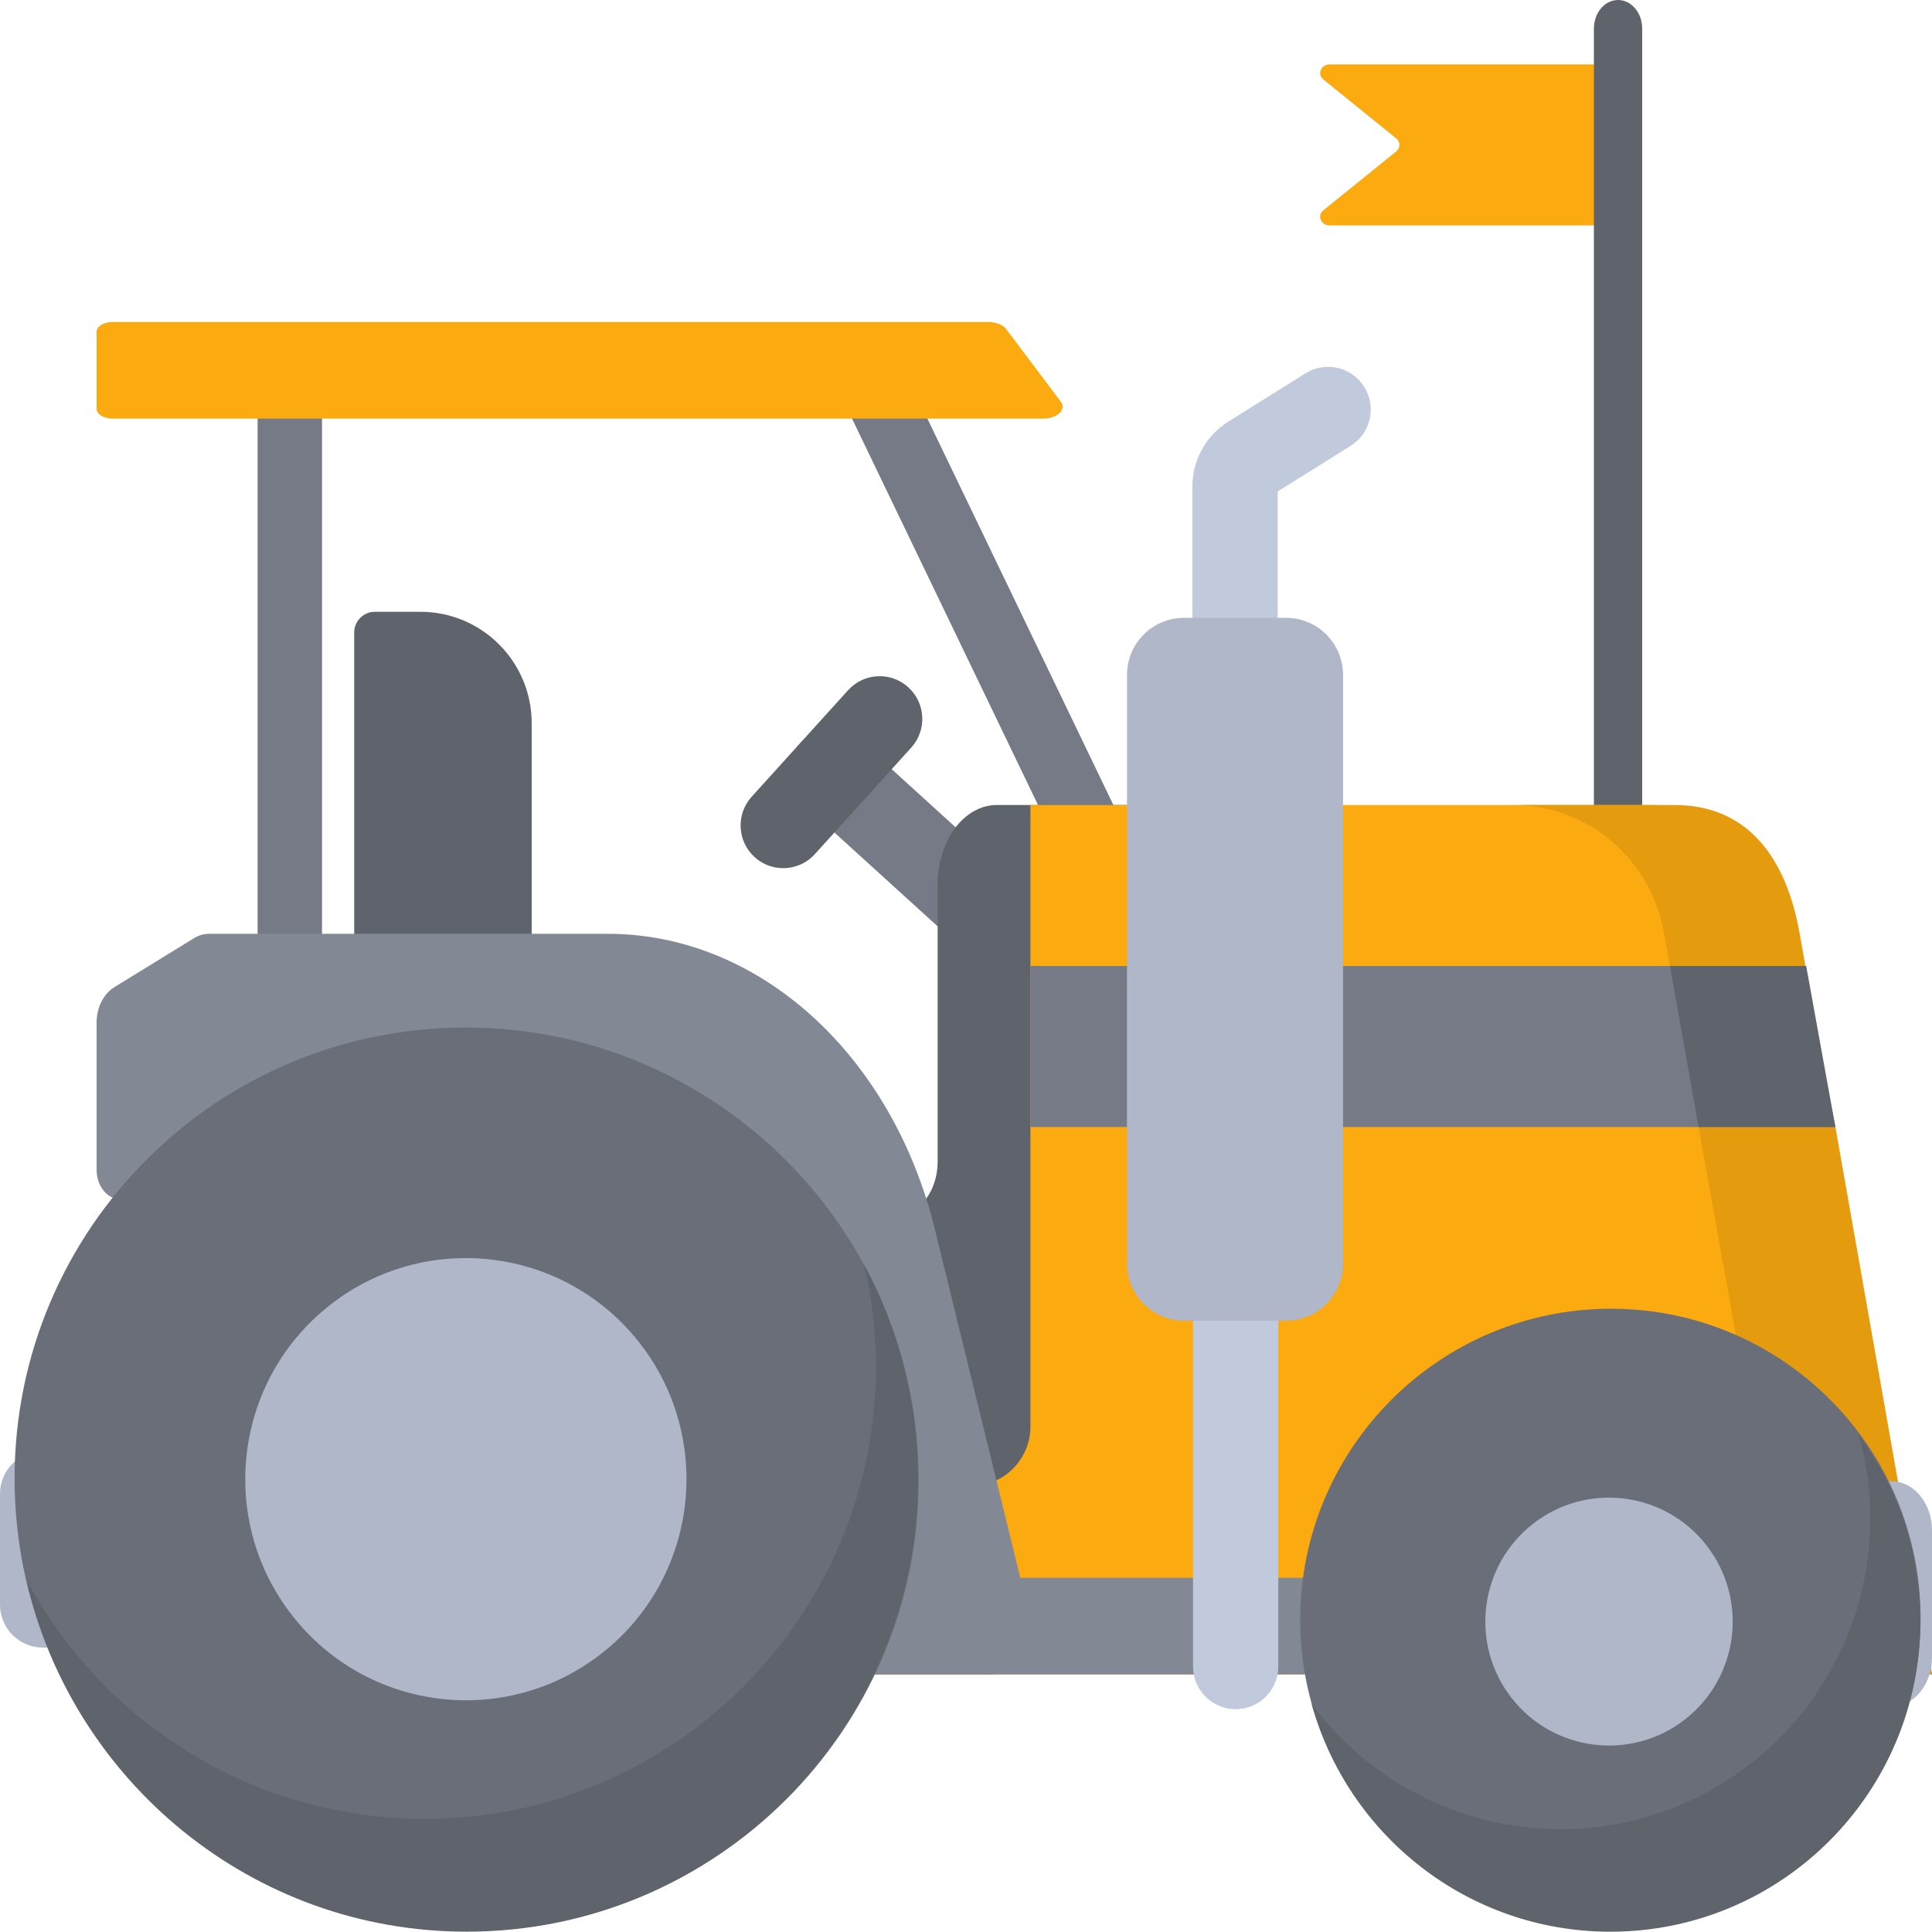
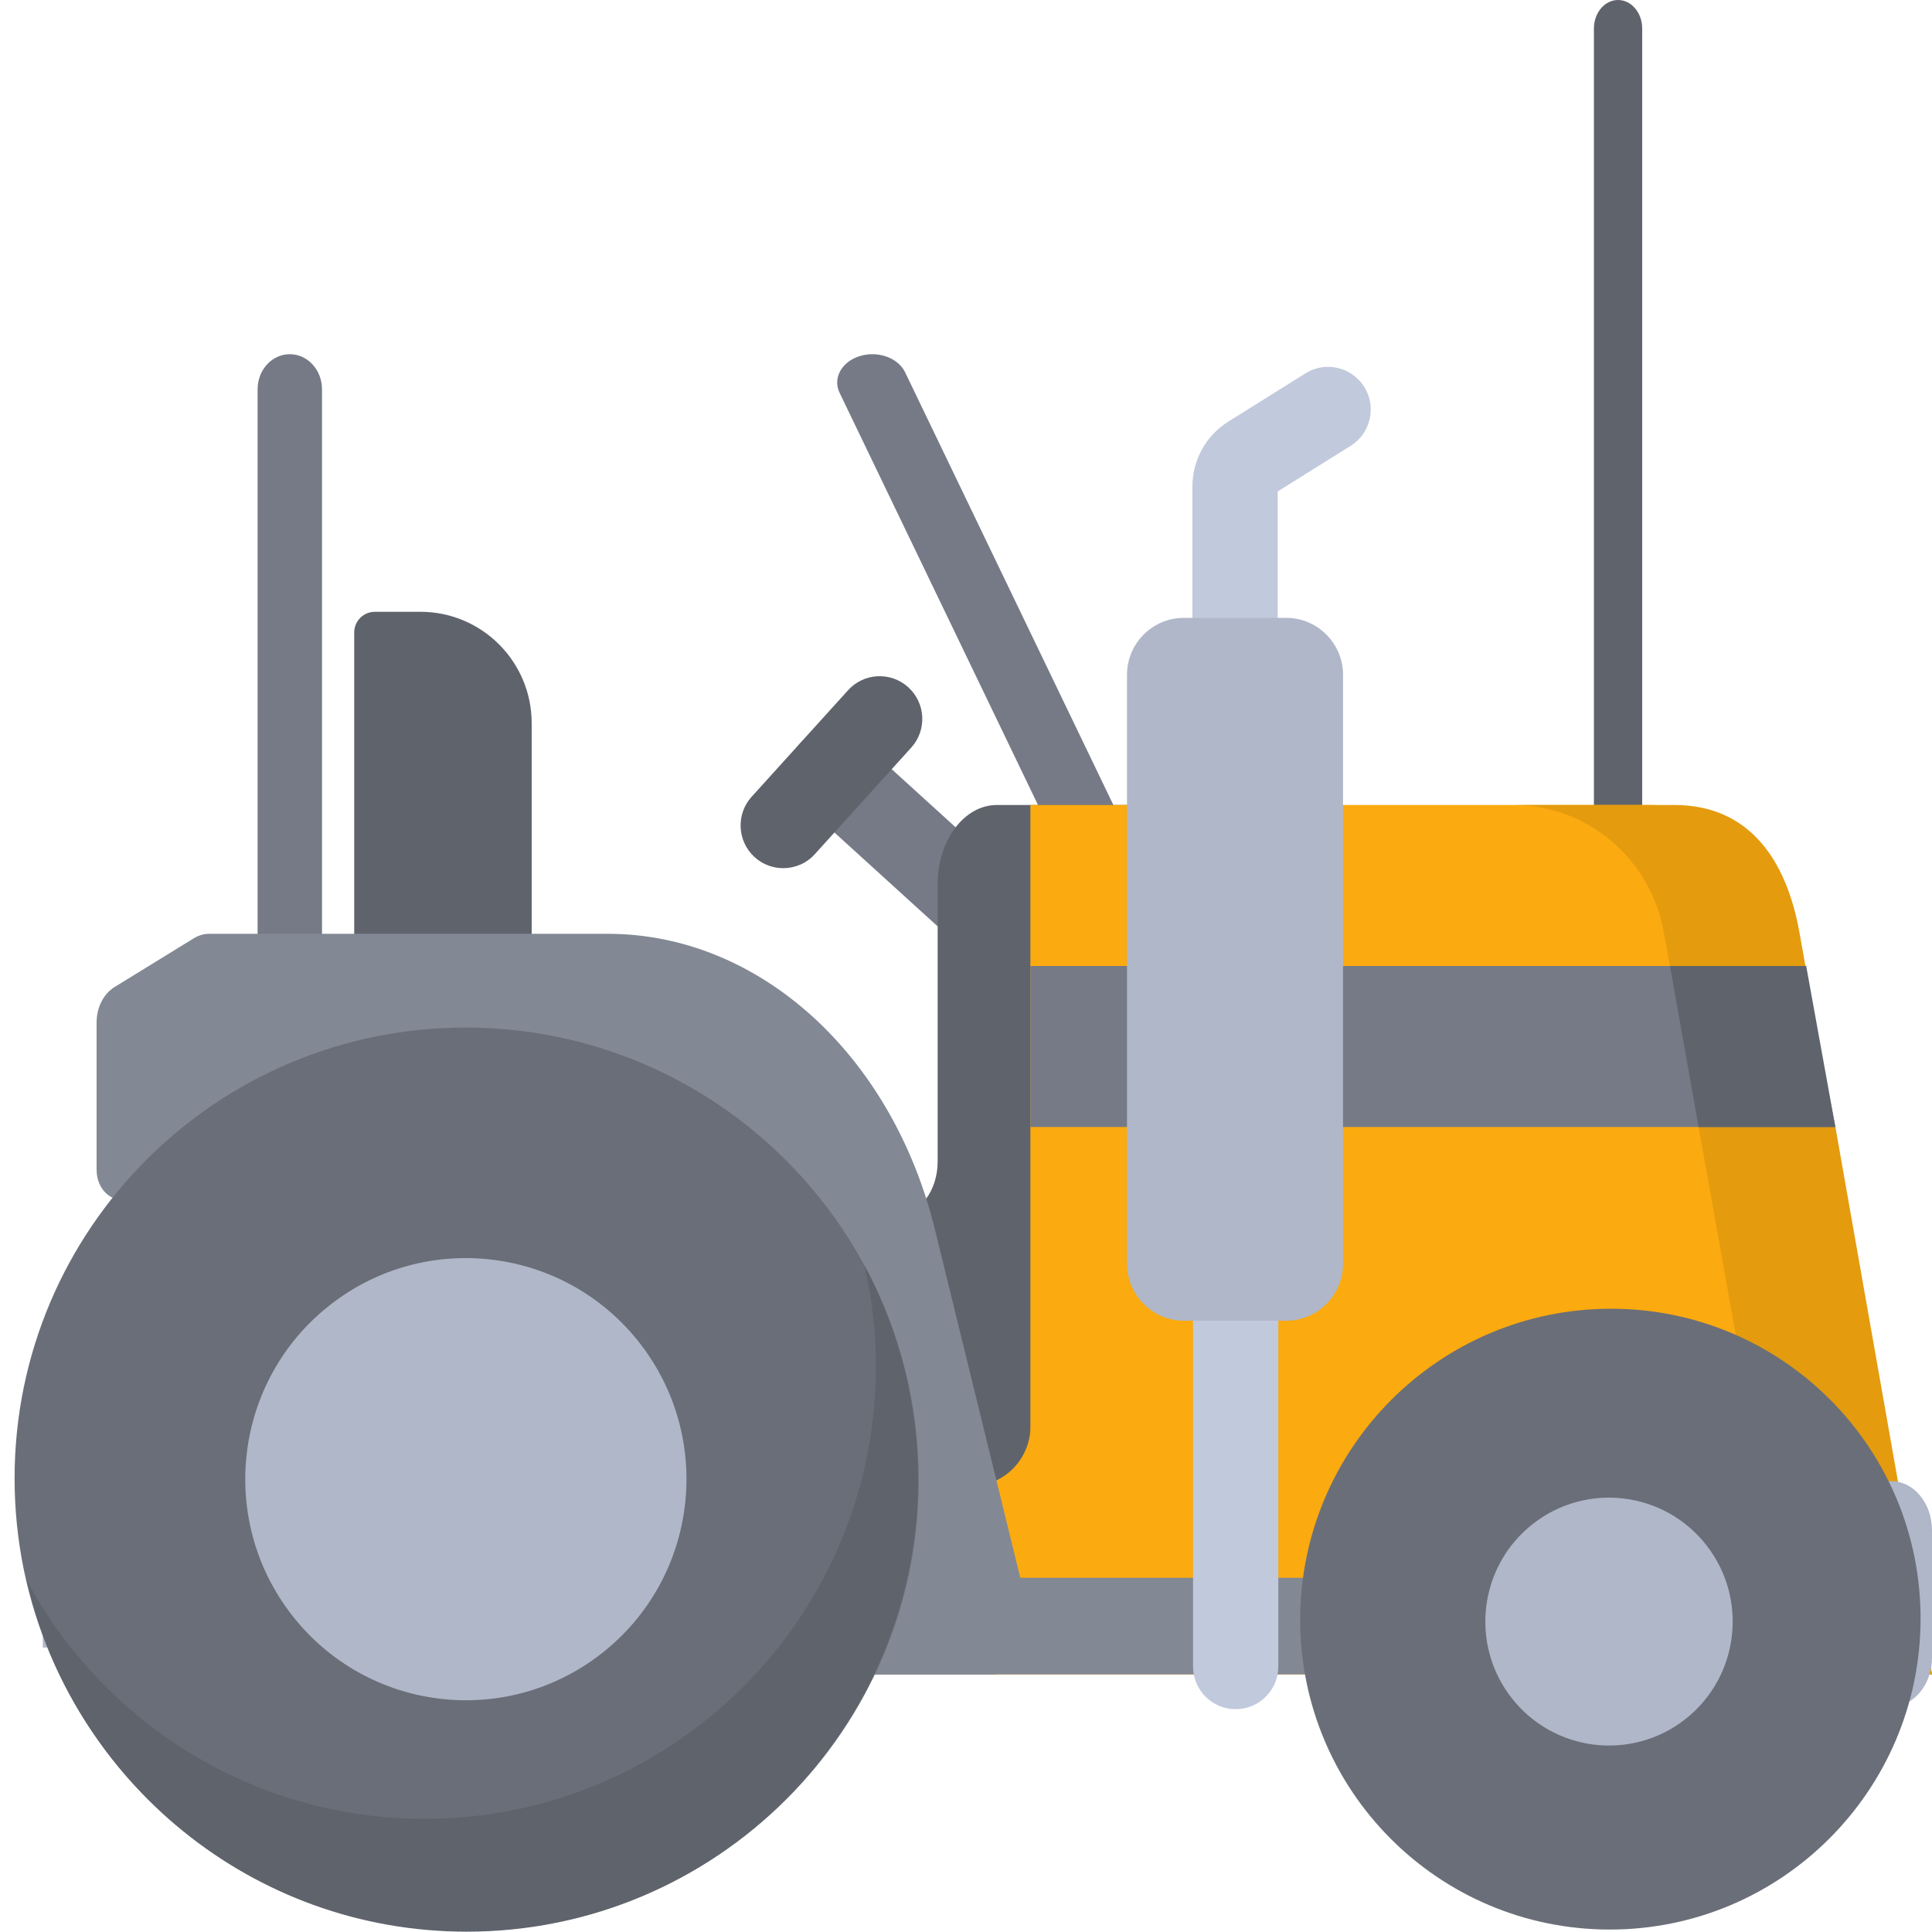
<svg xmlns="http://www.w3.org/2000/svg" width="60" height="60" viewBox="0 0 60 60" fill="none">
-   <path d="M50 7H41.293C41.023 7 40.897 6.693 41.1 6.53L43.361 4.702C43.494 4.595 43.494 4.406 43.361 4.298L41.1 2.47C40.897 2.307 41.023 2 41.293 2H50V7Z" fill="#FBAA0F" />
  <path d="M50.25 34C50.664 34 51 33.603 51 33.113V0.887C51 0.397 50.664 0 50.25 0C49.836 0 49.5 0.397 49.5 0.887V33.113C49.5 33.603 49.836 34 50.25 34Z" fill="#5F636C" />
  <path d="M34.909 29C34.471 29 34.059 28.787 33.891 28.438L26.074 12.198C25.856 11.745 26.135 11.236 26.697 11.06C27.258 10.884 27.891 11.109 28.109 11.562L35.926 27.802C36.144 28.255 35.865 28.764 35.303 28.94C35.173 28.981 35.04 29 34.909 29V29Z" fill="#757A86" />
  <path d="M34.04 32.777C33.722 32.777 33.404 32.663 33.15 32.433L24.934 24.964C24.393 24.471 24.352 23.632 24.843 23.089C25.335 22.547 26.172 22.506 26.714 22.998L34.93 30.467C35.471 30.96 35.512 31.799 35.021 32.342C34.76 32.63 34.4 32.777 34.04 32.777Z" fill="#757A86" />
-   <path d="M1.329 45.062H12.642V51.167H1.329C0.595 51.167 0 50.57 0 49.835V46.394C0 45.658 0.595 45.062 1.329 45.062V45.062Z" fill="#AFB7C8" />
+   <path d="M1.329 45.062H12.642V51.167H1.329V46.394C0 45.658 0.595 45.062 1.329 45.062V45.062Z" fill="#AFB7C8" />
  <path d="M34.117 25H30.957C29.943 25 29.12 26.099 29.12 27.456V36.071C29.12 36.974 28.572 37.707 27.895 37.707H22L24.754 50H36V25H34.117Z" fill="#5F636C" />
  <path d="M9 49C8.448 49 8 48.513 8 47.912V12.088C8 11.487 8.448 11 9 11C9.552 11 10 11.487 10 12.088V47.912C10 48.513 9.552 49 9 49Z" fill="#757A86" />
  <path d="M19 52H59L56.359 35.277L54.494 33.066L55.536 30.066L55.361 28.961C54.999 26.667 53.26 25 51.23 25H32V44.312C32 45.303 31.185 46.112 30.323 46.112H19V52Z" fill="#FBAA0F" />
  <path d="M21 49V52H60L59.476 49H21Z" fill="#828894" />
  <path d="M55.884 28.961C55.474 26.667 54.297 25 52 25H47C49.297 25 51.265 26.667 51.674 28.961L55.791 52H60L57 35L54.902 33.065L56.081 30.065L55.884 28.961Z" fill="#E49B0E" />
  <path d="M32 35H57L56.022 30H32L32 35Z" fill="#757A86" />
  <path d="M51.863 30L52.751 35H56.999L56.093 30H51.863Z" fill="#5F636C" />
  <path d="M48 46H58.739C59.435 46 60 46.684 60 47.527V51.473C60 52.316 59.435 53 58.739 53H48V46Z" fill="#AFB7C8" />
  <path d="M49.985 59.924C55.305 59.929 59.63 55.616 59.645 50.292C59.66 44.968 55.359 40.648 50.039 40.644C44.719 40.64 40.394 44.953 40.379 50.277C40.364 55.601 44.665 59.92 49.985 59.924Z" fill="#6A6E78" />
-   <path d="M57.735 44.583C57.961 45.402 58.084 46.264 58.084 47.156C58.084 52.484 53.774 56.804 48.457 56.804C45.295 56.804 42.489 55.276 40.734 52.916C41.858 56.995 45.585 59.991 50.012 59.991C55.329 59.991 59.639 55.672 59.639 50.343C59.639 48.184 58.931 46.19 57.735 44.583V44.583Z" fill="#5F636C" />
  <path d="M52.333 53.395C54.005 52.087 54.303 49.668 52.997 47.992C51.692 46.316 49.279 46.017 47.606 47.325C45.934 48.633 45.636 51.053 46.941 52.728C48.246 54.404 50.66 54.703 52.333 53.395Z" fill="#AFB7C8" />
-   <path d="M30.691 10H3.498C3.223 10 3 10.135 3 10.302V12.698C3 12.865 3.223 13 3.498 13H32.389C32.833 13 33.129 12.721 32.944 12.475L31.246 10.217C31.147 10.085 30.93 10 30.691 10V10Z" fill="#FBAA0F" />
  <path d="M11 19.643V35.887H16.512V22.461C16.512 20.549 14.965 19 13.058 19H11.642C11.287 19 11 19.288 11 19.643V19.643Z" fill="#5F636C" />
  <path d="M25.045 52H30.758C31.588 52 32.184 51.032 31.948 50.068L29.037 38.19C27.7 32.739 23.565 29 18.872 29H6.497C6.332 29 6.169 29.047 6.022 29.138L3.555 30.655C3.215 30.865 3 31.288 3 31.751V36.331C3 37.018 3.598 37.465 4.105 37.155L6.044 35.97C6.191 35.88 6.353 35.834 6.517 35.834H16.691V52H25.045V52Z" fill="#828894" />
  <path d="M28.529 45.971C28.529 38.223 22.244 31.928 14.491 31.912C6.738 31.896 0.453 38.164 0.453 45.913C0.453 53.661 6.738 59.955 14.491 59.971C22.244 59.987 28.529 53.719 28.529 45.971Z" fill="#6A6E78" />
  <path d="M26.846 39.295C27.076 40.306 27.202 41.356 27.202 42.437C27.202 50.196 20.926 56.485 13.184 56.485C7.841 56.485 3.198 53.489 0.832 49.083C2.257 55.329 7.83 59.99 14.494 59.99C22.236 59.99 28.512 53.7 28.512 45.941C28.512 43.537 27.908 41.274 26.846 39.295V39.295Z" fill="#5F636C" />
  <path d="M18.683 51.35C21.666 49.017 22.197 44.702 19.869 41.713C17.541 38.724 13.235 38.191 10.252 40.525C7.27 42.858 6.739 47.172 9.067 50.161C11.395 53.151 15.7 53.683 18.683 51.35Z" fill="#AFB7C8" />
  <path d="M38.375 53.08C37.643 53.08 37.051 52.486 37.051 51.754V40.131C37.051 39.398 37.644 38.804 38.375 38.804C39.106 38.804 39.699 39.398 39.699 40.131V51.754C39.699 52.486 39.106 53.08 38.375 53.08Z" fill="#C1C9DC" />
  <path d="M38.355 21.4C37.624 21.4 37.031 20.806 37.031 20.073V15.114C37.031 14.286 37.45 13.53 38.151 13.091L40.544 11.594C41.164 11.206 41.981 11.395 42.369 12.017C42.756 12.639 42.567 13.457 41.947 13.845L39.68 15.263V20.073C39.679 20.806 39.087 21.4 38.355 21.4Z" fill="#C1C9DC" />
  <path d="M39.943 19.188H36.766C35.792 19.188 35 19.982 35 20.957V39.247C35 40.222 35.792 41.016 36.766 41.016H39.943C40.917 41.016 41.709 40.222 41.709 39.247V20.957C41.709 19.982 40.917 19.188 39.943 19.188Z" fill="#AFB7C8" />
  <path d="M24.324 26.962C24.006 26.962 23.688 26.848 23.434 26.618C22.893 26.125 22.852 25.286 23.343 24.744L26.338 21.435C26.829 20.892 27.667 20.852 28.208 21.344C28.75 21.837 28.791 22.676 28.299 23.218L25.305 26.527C25.044 26.815 24.684 26.962 24.324 26.962V26.962Z" fill="#5F636C" />
</svg>